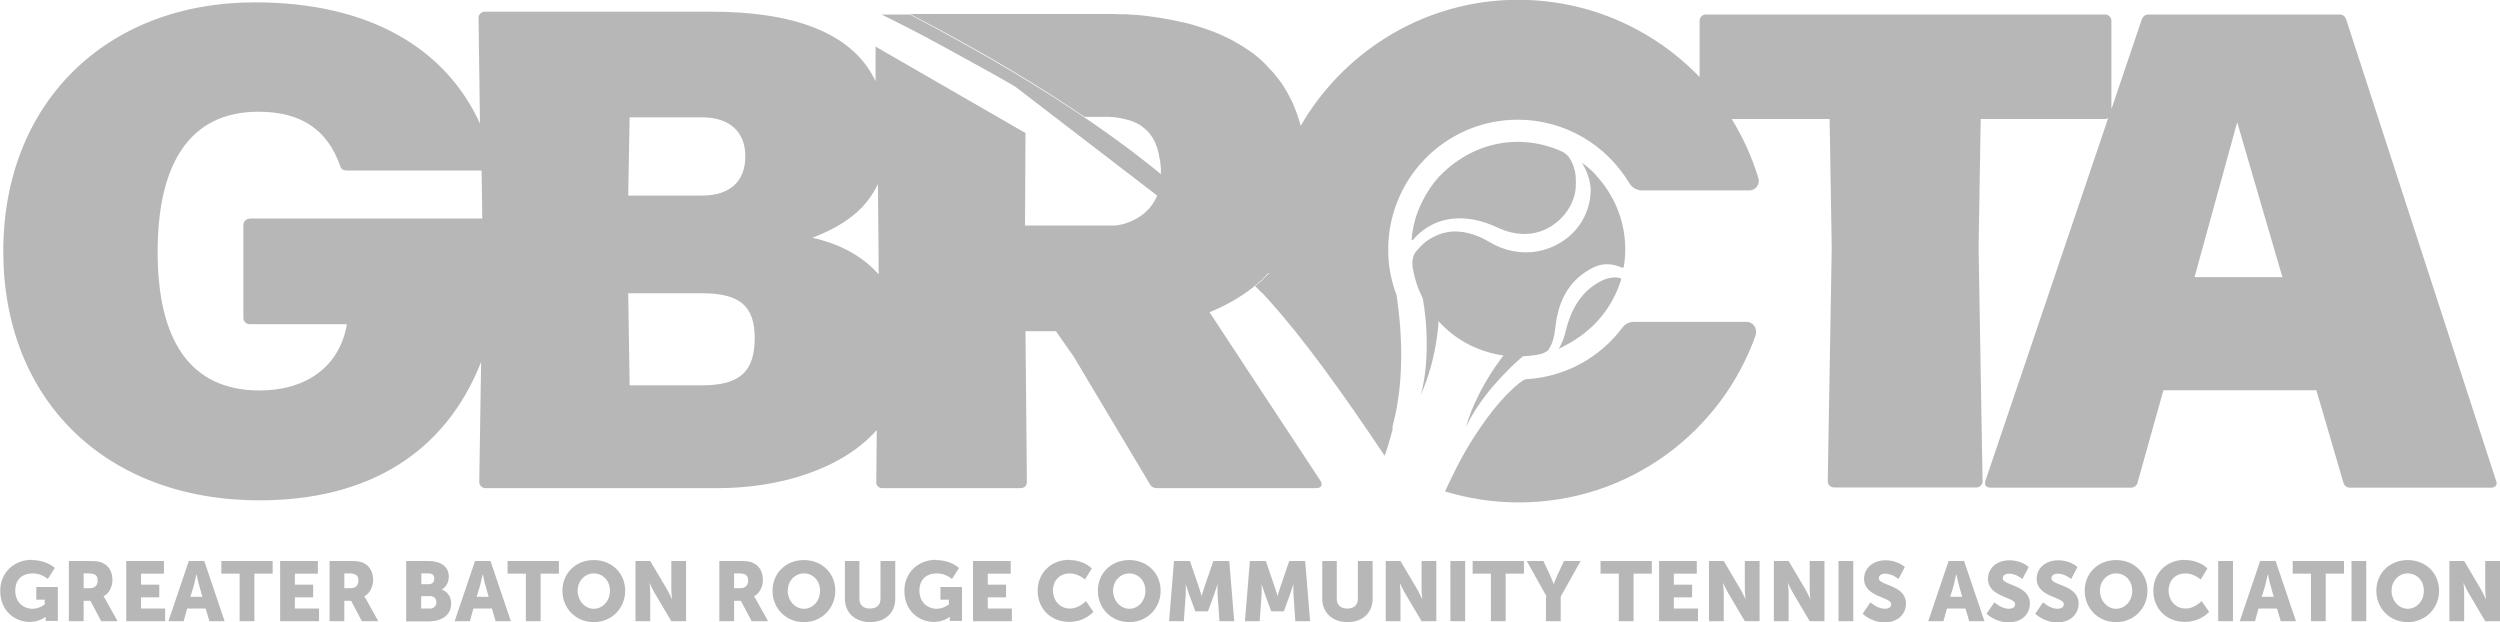
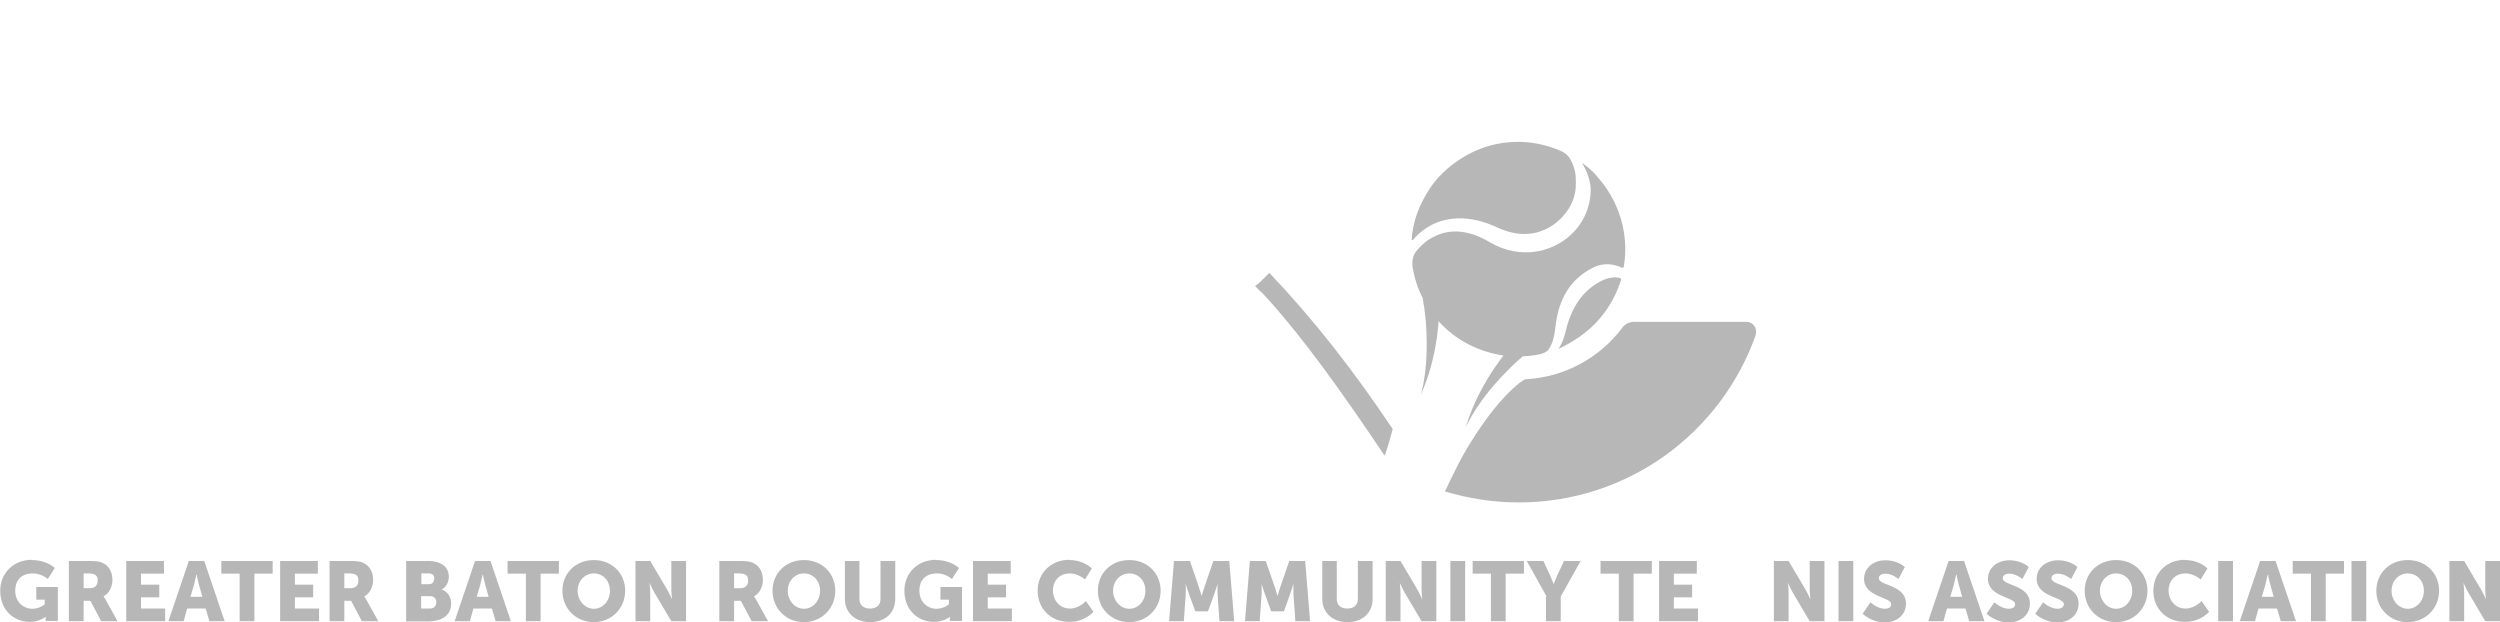
<svg xmlns="http://www.w3.org/2000/svg" id="Layer_2" data-name="Layer 2" viewBox="0 0 106.73 26.56">
  <defs>
    <style>      .cls-1 {        fill: #b7b7b7;      }    </style>
  </defs>
  <g id="VECTOR">
    <g>
      <g>
        <path class="cls-1" d="M59.46,18.32c-1.68-2.51-3.4-4.71-5.27-6.67-.02.02-.05.05-.07.07-.05.05-.1.11-.16.16-.03.03-.07.06-.1.1-.05.05-.11.1-.16.14-.04.03-.08.06-.12.09.06.06.13.13.19.19.04.04.08.08.13.12.08.09.16.17.24.26.82.91,1.57,1.87,2.3,2.85.85,1.15,1.67,2.33,2.67,3.82.11-.22.36-1.18.35-1.14Z" />
        <path class="cls-1" d="M74.95,14.29c.09-.27-.11-.55-.39-.55h-4.8c-.2,0-.38.09-.5.25-.95,1.27-2.44,2.11-4.12,2.2-.24.05-.87.7-1.13,1-.66.76-1.42,1.93-1.86,2.84-.18.35-.33.67-.46.95.99.3,2.05.47,3.15.47,4.68,0,8.65-2.99,10.12-7.16Z" />
        <g>
          <path class="cls-1" d="M69.16,11.87c-.12-.03-.25-.04-.4-.01-.13.02-.27.07-.41.14-.76.39-1.26,1.09-1.51,2.15,0,.04-.02.08-.03.11-.08.3-.17.47-.27.63.29-.13.6-.31.89-.51.28-.2.55-.43.75-.65.45-.49.78-1.05.99-1.67,0-.03.02-.06.03-.09.02-.08,0-.09-.04-.1Z" />
          <path class="cls-1" d="M60.32,10.25c.12-.16.28-.3.45-.43.09-.07.19-.13.3-.19,0,0,0,0,0,0,0,0,0,0,0,0,.02,0,.03-.02.05-.03.69-.35,1.65-.43,2.8.11.82.38,1.58.37,2.25-.02.62-.37,1.05-1.01,1.1-1.67.01-.16.01-.3,0-.44,0-.11-.02-.21-.04-.3-.05-.21-.13-.39-.24-.56-.11-.16-.31-.26-.35-.27-.01,0-.03-.01-.04-.02-.98-.42-2.03-.48-3-.21-.25.07-.5.16-.74.28-.52.25-1,.6-1.42,1.04-.01.01-.02.02-.03.03-.26.29-.5.65-.69,1.03-.17.34-.3.7-.37,1.04-.04.19-.07.37-.08.55,0,.03,0,.06.01.07,0,0,.01-.01.02-.02Z" />
          <path class="cls-1" d="M68.16,7.5c-.09-.1-.18-.19-.28-.28-.11-.1-.23-.19-.34-.27,0,0,0,0,0,0,.12.21.22.42.28.62.03.11.06.21.07.31.01.08.02.16.02.23-.01.94-.5,1.78-1.31,2.26-.3.18-.63.3-.96.36-.68.12-1.4-.01-2.04-.39-.99-.59-1.73-.5-2.17-.33-.1.04-.19.08-.28.13-.19.1-.34.22-.45.33-.16.15-.26.28-.3.34-.03.05-.09.21-.1.32,0,.13,0,.24,0,.24.08.48.22.94.44,1.36,0,.05.02.11.03.16,0,.01,0,.02,0,.03,0,.06.02.12.03.18.02.17.04.34.06.51.01.13.02.26.03.38.01.23.02.45.02.68,0,.73-.06,1.47-.25,2.18.34-.77.56-1.58.68-2.42.02-.16.04-.32.06-.48,0-.04,0-.08.01-.12,0-.03,0-.07,0-.1,0,0,0-.02,0-.02,0,0,0,0,0,0,.1.11.2.21.31.31.4.37.85.65,1.34.85.36.15.74.25,1.13.31,0,0,0,0,0,0,0,0,0,0,0,0-.02.02-.04.05-.06.07-.07.09-.14.19-.2.28-.04.05-.07.1-.11.15-.53.79-.97,1.64-1.24,2.55.32-.66.75-1.27,1.23-1.82.19-.22.39-.43.6-.64.03-.03.07-.07.1-.1.1-.1.2-.19.31-.29.02-.02.05-.04.07-.06.03-.03.07-.06.1-.09,0,0,0,0,0,0,0,0,.02-.02.03-.02.26-.01.52-.04.78-.1.18-.06.28-.14.3-.17.09-.13.16-.28.21-.45.04-.14.07-.31.09-.5.13-1.24.65-2.07,1.58-2.55.34-.18.66-.18.91-.13.14.03.26.07.35.12.03.01.04,0,.05,0,.02-.01.04-.05.04-.08.22-1.4-.22-2.81-1.18-3.85Z" />
        </g>
-         <path class="cls-1" d="M106.57,20.55L100.16.82c-.06-.14-.14-.2-.29-.2h-8.14c-.14,0-.23.06-.29.2l-1.3,3.84V.88c0-.14-.12-.26-.26-.26h-17.06c-.14,0-.26.12-.26.26v2.41C70.51,1.16,67.59-.13,64.36,0c-3.77.16-7.05,2.29-8.83,5.37,0,0,0,0,0,0-.08-.29-.17-.56-.28-.82,0,0,0-.02-.01-.03-.03-.08-.07-.15-.1-.22,0-.02-.02-.04-.03-.06-.04-.07-.07-.14-.11-.21-.01-.02-.02-.04-.03-.06-.04-.07-.08-.14-.12-.21,0,0-.01-.02-.02-.03-.14-.22-.3-.43-.47-.63-.01-.01-.02-.03-.04-.04-.05-.05-.1-.11-.15-.16-.02-.02-.04-.04-.06-.07-.05-.05-.1-.1-.15-.15-.02-.02-.05-.04-.07-.07-.05-.05-.1-.09-.16-.14-.02-.02-.05-.04-.07-.06-.18-.15-.38-.29-.59-.42-.03-.02-.06-.04-.1-.06-.06-.03-.11-.07-.17-.1-.04-.02-.08-.05-.12-.07-.06-.03-.11-.06-.17-.09-.05-.02-.09-.05-.14-.07-.06-.03-.11-.05-.17-.08-.05-.02-.1-.04-.16-.07-.06-.02-.11-.05-.17-.07-.08-.03-.16-.06-.24-.09-.07-.03-.15-.05-.23-.08-.07-.02-.14-.05-.21-.07-.06-.02-.11-.03-.17-.05-.07-.02-.14-.04-.2-.06-.06-.02-.11-.03-.17-.04-.07-.02-.14-.04-.22-.05-.06-.01-.11-.03-.17-.04-.08-.02-.16-.03-.25-.05-.05,0-.1-.02-.15-.03-.13-.02-.27-.05-.41-.07-.03,0-.05,0-.08-.01-.12-.02-.23-.03-.35-.05-.05,0-.1-.01-.16-.02-.1-.01-.19-.02-.29-.03-.06,0-.12,0-.17-.01-.1,0-.19-.01-.29-.02-.06,0-.12,0-.17,0-.11,0-.22,0-.32-.01-.05,0-.1,0-.15,0-.16,0-.32,0-.49,0h-1.01,0s-7.12,0-7.12,0c2.33,1.21,4.61,2.51,6.81,3.96.22.15.44.29.64.43h.79s.08,0,.12,0c.1,0,.19,0,.28.01,0,0,0,0,0,0,.09,0,.18.02.26.03,0,0,0,0,0,0,.08.01.16.03.24.05,0,0,0,0,.01,0,.08.02.15.04.22.06,0,0,0,0,.01,0,.07.02.14.05.2.08,0,0,0,0,.01,0,.06.03.13.06.19.1,0,0,0,0,.01,0,.06.04.11.07.17.12,0,0,0,0,.01.01.05.04.1.09.15.13,0,0,0,0,.01.01.05.05.09.1.13.15,0,0,0,.01.01.02.04.05.08.11.12.17,0,0,0,.01,0,.02.04.06.07.12.1.19,0,0,0,.01,0,.02.03.07.06.14.08.21,0,0,0,.01,0,.02.02.07.05.15.06.23,0,0,0,.01,0,.02.02.08.03.17.05.25,0,0,0,0,0,.01.01.09.02.18.03.28,0,0,0,0,0,0,0,.08,0,.16,0,.25,0,0,0,0,0,0,0,0,0,.02,0,.05,0,0,0,0,0,0h0s0,0,0,0c0,.04,0,.1,0,.16,0,0,0,.01,0,.02,0,0,0,.02,0,.03,0,0,0,0,0,0,0,.07-.02.16-.03.24,0,.03-.01.05-.02.08,0,0,0,0,0,0-.04.19-.1.32-.1.32,0,0,0,0,0,0-.23.58-.69.95-1.2,1.15-.04.01-.08.03-.11.04-.01,0-.02,0-.03.01-.03,0-.05.02-.08.03-.01,0-.03,0-.04.01-.03,0-.06.01-.08.02-.01,0-.02,0-.03,0-.08.02-.16.03-.23.04-.01,0-.02,0-.04,0-.03,0-.05,0-.08,0-.01,0-.03,0-.04,0-.03,0-.05,0-.08,0-.01,0-.02,0-.04,0-.04,0-.08,0-.11,0h-3.46l.02-3.95-6.4-3.69v1.48c-1.01-2.16-3.68-2.97-6.99-2.97h-9.7c-.14,0-.26.12-.26.26l.06,4.51C19.03,2.08,15.79.1,10.88.1,4.53.1.14,4.4.14,10.73s4.36,10.63,10.94,10.63c4.56,0,7.91-1.96,9.46-5.91l-.08,5.13c0,.14.12.26.26.26h9.93c2.58,0,5.27-.78,6.78-2.48l-.02,2.22s0,.04,0,.05c.02.12.13.21.25.21h5.92c.05,0,.1-.02.15-.04.07-.05.11-.13.11-.22l-.06-6.44h1.3l.75,1.07,3.26,5.46c.06.12.17.17.32.17h6.79c.13,0,.21-.06.22-.14,0-.05,0-.11-.05-.18l-3.03-4.6-1.61-2.45s0,0,0,0l-.09-.14c.68-.28,1.28-.62,1.8-1.02,0,0,0,0,0,0,.04-.03.07-.06.11-.09.04-.03.08-.07.12-.1.05-.05.11-.09.16-.14.04-.03.07-.06.1-.1.05-.05.11-.1.16-.16.02-.02.05-.05.07-.07,1.87,1.96,3.59,4.16,5.27,6.67.02-.07.03-.13.04-.2.26-.98.35-1.99.35-3,0-.31-.01-.62-.03-.93-.01-.18-.02-.35-.04-.53-.02-.24-.05-.47-.08-.71-.01-.08-.03-.27-.06-.39-.2-.53-.32-1.1-.34-1.69-.12-3.16,2.4-5.76,5.53-5.76,2.02,0,3.79,1.09,4.76,2.71.11.19.32.31.54.31h4.58c.27,0,.47-.26.39-.52-.27-.9-.66-1.75-1.14-2.53h4.18l.09,5.51-.17,9.96c0,.14.12.26.26.26h6.09c.14,0,.26-.12.26-.26l-.17-9.96.09-5.51h5.31s.09-.01.13-.03l-5.24,15.48c-.06.2.06.29.23.29h5.98c.14,0,.26-.09.29-.23l1.1-3.93h6.53l1.15,3.93c.03.14.14.23.29.23h6.01c.17,0,.29-.09.23-.29ZM10.65,9.34c-.14,0-.26.12-.26.26v3.98c0,.14.12.26.26.26h4.16c-.32,1.88-1.82,2.83-3.72,2.83-3.03,0-4.36-2.22-4.36-5.92s1.33-5.98,4.3-5.98c1.85,0,2.95.78,3.49,2.31.03.14.14.2.29.2h5.75l.03,2.05h-9.94ZM26.88,5.01h3.09c1.18,0,1.85.61,1.85,1.67s-.66,1.67-1.85,1.67h-3.15l.06-3.35ZM29.97,16.45h-3.09l-.06-3.93h3.15c1.62,0,2.25.55,2.25,1.91,0,1.44-.64,2.02-2.25,2.02ZM37.5,11.7c-.67-.75-1.61-1.28-2.82-1.55,1.37-.52,2.31-1.23,2.8-2.3l.03,3.19v.66ZM93.69,11.83l1.82-6.61,1.93,6.61h-3.75Z" />
-         <path class="cls-1" d="M49.48,8.41s.07-.16.11-.4.04-.52.04-.52c-1.17-.96-2.39-1.86-3.98-2.91-2.2-1.44-4.48-2.74-6.81-3.96h-1.21c1.93.94,3.18,1.67,4.61,2.45.35.19.69.39,1.02.58.04.02.07.05.11.07" />
      </g>
      <g>
        <path class="cls-1" d="M1.35,23.91c.66,0,.99.34.99.34l-.3.47s-.26-.24-.63-.24c-.54,0-.76.34-.76.73,0,.49.34.78.74.78.3,0,.52-.19.52-.19v-.2h-.36v-.54h.92v1.45h-.52v-.07c0-.05,0-.11,0-.11h0s-.25.22-.68.22c-.66,0-1.26-.49-1.26-1.33,0-.75.56-1.32,1.35-1.32Z" />
        <path class="cls-1" d="M2.94,23.95h.89c.26,0,.39.02.5.06.29.11.47.37.47.75,0,.27-.13.57-.38.7h0s.04.05.1.16l.5.9h-.7l-.46-.87h-.29v.87h-.63v-2.57ZM3.84,25.11c.2,0,.33-.11.33-.32,0-.19-.07-.31-.39-.31h-.21v.63h.27Z" />
        <path class="cls-1" d="M5.39,23.95h1.61v.54h-.98v.47h.78v.54h-.78v.48h1.03v.54h-1.66v-2.57Z" />
        <path class="cls-1" d="M8.79,25.98h-.8l-.15.54h-.65l.87-2.57h.66l.87,2.57h-.65l-.16-.54ZM8.38,24.54s-.06.28-.1.44l-.15.5h.51l-.14-.5c-.05-.16-.1-.44-.1-.44h0Z" />
        <path class="cls-1" d="M10.23,24.49h-.78v-.54h2.19v.54h-.78v2.03h-.63v-2.03Z" />
        <path class="cls-1" d="M11.96,23.95h1.61v.54h-.98v.47h.78v.54h-.78v.48h1.03v.54h-1.66v-2.57Z" />
        <path class="cls-1" d="M14.07,23.95h.89c.26,0,.39.02.5.06.29.11.47.37.47.75,0,.27-.13.57-.38.7h0s.04.05.1.16l.5.9h-.7l-.46-.87h-.29v.87h-.63v-2.57ZM14.97,25.11c.2,0,.33-.11.33-.32,0-.19-.07-.31-.39-.31h-.21v.63h.27Z" />
        <path class="cls-1" d="M17.35,23.95h.94c.51,0,.87.23.87.67,0,.22-.1.43-.3.55h0c.29.1.4.36.4.59,0,.56-.47.77-.98.77h-.94v-2.57ZM18.31,24.94c.16,0,.23-.11.23-.24s-.07-.22-.24-.22h-.31v.46h.32ZM18.36,25.98c.18,0,.27-.13.27-.27s-.09-.26-.27-.26h-.38v.53h.38Z" />
        <path class="cls-1" d="M21.01,25.98h-.8l-.15.54h-.65l.87-2.57h.66l.87,2.57h-.65l-.16-.54ZM20.6,24.54s-.06.28-.1.44l-.15.5h.51l-.14-.5c-.05-.16-.1-.44-.1-.44h0Z" />
        <path class="cls-1" d="M22.45,24.49h-.78v-.54h2.19v.54h-.78v2.03h-.63v-2.03Z" />
        <path class="cls-1" d="M25.35,23.91c.78,0,1.34.57,1.34,1.31s-.57,1.34-1.34,1.34-1.34-.59-1.34-1.34.57-1.31,1.34-1.31ZM25.35,25.99c.38,0,.69-.33.69-.77s-.31-.74-.69-.74-.69.32-.69.74.31.77.69.77Z" />
        <path class="cls-1" d="M27.12,23.95h.64l.71,1.2c.1.17.22.44.22.44h0s-.03-.28-.03-.44v-1.2h.63v2.57h-.63l-.71-1.2c-.1-.17-.22-.44-.22-.44h0s.03.28.03.44v1.2h-.63v-2.57Z" />
        <path class="cls-1" d="M30.71,23.95h.89c.26,0,.39.02.5.06.29.11.47.37.47.75,0,.27-.13.57-.38.7h0s.04.05.1.16l.5.9h-.7l-.46-.87h-.29v.87h-.63v-2.57ZM31.61,25.11c.2,0,.33-.11.33-.32,0-.19-.07-.31-.39-.31h-.21v.63h.27Z" />
        <path class="cls-1" d="M34.32,23.91c.78,0,1.34.57,1.34,1.31s-.57,1.34-1.34,1.34-1.34-.59-1.34-1.34.57-1.31,1.34-1.31ZM34.32,25.99c.38,0,.69-.33.69-.77s-.31-.74-.69-.74-.69.32-.69.74.31.77.69.77Z" />
        <path class="cls-1" d="M36.06,23.95h.63v1.62c0,.27.18.41.45.41s.45-.14.45-.41v-1.62h.63v1.62c0,.58-.42.99-1.07.99s-1.08-.41-1.08-.99v-1.62Z" />
        <path class="cls-1" d="M39.95,23.91c.66,0,.99.34.99.34l-.3.47s-.26-.24-.63-.24c-.54,0-.76.34-.76.73,0,.49.34.78.74.78.3,0,.52-.19.52-.19v-.2h-.36v-.54h.92v1.45h-.52v-.07c0-.05,0-.11,0-.11h0s-.25.22-.68.22c-.66,0-1.26-.49-1.26-1.33,0-.75.56-1.32,1.35-1.32Z" />
        <path class="cls-1" d="M41.54,23.95h1.61v.54h-.98v.47h.78v.54h-.78v.48h1.03v.54h-1.66v-2.57Z" />
        <path class="cls-1" d="M45.65,23.91c.64,0,.96.36.96.36l-.29.47s-.29-.26-.64-.26c-.49,0-.73.36-.73.73s.25.77.73.77c.39,0,.68-.32.68-.32l.32.46s-.36.43-1.03.43c-.8,0-1.35-.57-1.35-1.33s.57-1.32,1.35-1.32Z" />
        <path class="cls-1" d="M48.21,23.91c.78,0,1.34.57,1.34,1.31s-.57,1.34-1.34,1.34-1.34-.59-1.34-1.34.57-1.31,1.34-1.31ZM48.21,25.99c.38,0,.69-.33.69-.77s-.31-.74-.69-.74-.69.32-.69.74.31.77.69.77Z" />
        <path class="cls-1" d="M50.12,23.95h.68l.37,1.08c.06.17.13.42.13.42h0s.07-.26.13-.42l.37-1.08h.68l.21,2.57h-.63l-.08-1.16c-.01-.19,0-.43,0-.43h0s-.09.27-.14.43l-.27.74h-.54l-.27-.74c-.06-.16-.14-.43-.14-.43h0s.01.24,0,.43l-.08,1.16h-.63l.21-2.57Z" />
        <path class="cls-1" d="M53.36,23.95h.68l.37,1.08c.06.17.13.42.13.42h0s.07-.26.13-.42l.37-1.08h.68l.21,2.57h-.63l-.08-1.16c-.01-.19,0-.43,0-.43h0s-.09.27-.14.43l-.27.74h-.54l-.27-.74c-.06-.16-.14-.43-.14-.43h0s.01.24,0,.43l-.08,1.16h-.63l.21-2.57Z" />
        <path class="cls-1" d="M56.44,23.95h.63v1.62c0,.27.18.41.45.41s.45-.14.45-.41v-1.62h.63v1.62c0,.58-.42.99-1.07.99s-1.08-.41-1.08-.99v-1.62Z" />
        <path class="cls-1" d="M59.15,23.95h.64l.71,1.2c.1.17.22.44.22.44h0s-.03-.28-.03-.44v-1.2h.63v2.57h-.63l-.71-1.2c-.1-.17-.22-.44-.22-.44h0s.03.28.03.44v1.2h-.63v-2.57Z" />
        <path class="cls-1" d="M61.92,23.95h.63v2.57h-.63v-2.57Z" />
        <path class="cls-1" d="M63.65,24.49h-.78v-.54h2.19v.54h-.78v2.03h-.63v-2.03Z" />
        <path class="cls-1" d="M66.03,25.47l-.85-1.52h.71l.29.62c.08.18.15.37.15.37h0s.07-.19.15-.37l.29-.62h.71l-.85,1.52v1.05h-.63v-1.05Z" />
        <path class="cls-1" d="M69.11,24.49h-.78v-.54h2.19v.54h-.78v2.03h-.63v-2.03Z" />
        <path class="cls-1" d="M70.83,23.95h1.61v.54h-.98v.47h.78v.54h-.78v.48h1.03v.54h-1.66v-2.57Z" />
-         <path class="cls-1" d="M72.95,23.95h.64l.71,1.2c.1.17.22.44.22.44h0s-.03-.28-.03-.44v-1.2h.63v2.57h-.63l-.71-1.2c-.1-.17-.22-.44-.22-.44h0s.03.28.03.44v1.2h-.63v-2.57Z" />
        <path class="cls-1" d="M75.72,23.95h.64l.71,1.2c.1.17.22.44.22.44h0s-.03-.28-.03-.44v-1.2h.63v2.57h-.63l-.71-1.2c-.1-.17-.22-.44-.22-.44h0s.03.28.03.44v1.2h-.63v-2.57Z" />
        <path class="cls-1" d="M78.49,23.95h.63v2.57h-.63v-2.57Z" />
        <path class="cls-1" d="M79.86,25.72s.29.27.61.27c.13,0,.27-.05.27-.2,0-.31-1.16-.29-1.16-1.08,0-.47.4-.79.91-.79.55,0,.83.29.83.29l-.27.51s-.26-.23-.57-.23c-.13,0-.27.06-.27.2,0,.32,1.16.27,1.16,1.08,0,.43-.33.8-.91.8s-.94-.37-.94-.37l.33-.48Z" />
        <path class="cls-1" d="M83.92,25.98h-.8l-.15.54h-.65l.87-2.57h.66l.87,2.57h-.65l-.16-.54ZM83.51,24.54s-.06.28-.1.44l-.15.5h.51l-.14-.5c-.05-.16-.1-.44-.1-.44h0Z" />
        <path class="cls-1" d="M85.15,25.72s.29.27.61.27c.13,0,.27-.05.27-.2,0-.31-1.16-.29-1.16-1.08,0-.47.4-.79.91-.79.55,0,.83.29.83.29l-.27.51s-.26-.23-.57-.23c-.13,0-.27.06-.27.2,0,.32,1.16.27,1.16,1.08,0,.43-.33.8-.91.8s-.94-.37-.94-.37l.33-.48Z" />
        <path class="cls-1" d="M87.23,25.72s.29.27.61.27c.13,0,.27-.05.27-.2,0-.31-1.16-.29-1.16-1.08,0-.47.4-.79.91-.79.55,0,.83.29.83.29l-.27.51s-.26-.23-.57-.23c-.13,0-.27.06-.27.2,0,.32,1.16.27,1.16,1.08,0,.43-.33.8-.91.8s-.94-.37-.94-.37l.33-.48Z" />
        <path class="cls-1" d="M90.34,23.91c.78,0,1.34.57,1.34,1.31s-.57,1.34-1.34,1.34-1.34-.59-1.34-1.34.57-1.31,1.34-1.31ZM90.34,25.99c.38,0,.69-.33.69-.77s-.31-.74-.69-.74-.69.32-.69.74.31.77.69.77Z" />
        <path class="cls-1" d="M93.28,23.91c.64,0,.96.36.96.36l-.29.47s-.29-.26-.64-.26c-.49,0-.73.36-.73.73s.25.77.73.77c.39,0,.68-.32.68-.32l.32.46s-.36.43-1.03.43c-.8,0-1.35-.57-1.35-1.33s.57-1.32,1.35-1.32Z" />
        <path class="cls-1" d="M94.7,23.95h.63v2.57h-.63v-2.57Z" />
        <path class="cls-1" d="M97.22,25.98h-.8l-.15.54h-.65l.87-2.57h.66l.87,2.57h-.65l-.16-.54ZM96.81,24.54s-.06.28-.1.44l-.15.5h.51l-.14-.5c-.05-.16-.1-.44-.1-.44h0Z" />
        <path class="cls-1" d="M98.66,24.49h-.78v-.54h2.19v.54h-.78v2.03h-.63v-2.03Z" />
        <path class="cls-1" d="M100.39,23.95h.63v2.57h-.63v-2.57Z" />
        <path class="cls-1" d="M102.79,23.91c.78,0,1.34.57,1.34,1.31s-.57,1.34-1.34,1.34-1.34-.59-1.34-1.34.57-1.31,1.34-1.31ZM102.79,25.99c.38,0,.69-.33.69-.77s-.31-.74-.69-.74-.69.32-.69.74.31.77.69.77Z" />
        <path class="cls-1" d="M104.56,23.95h.64l.71,1.2c.1.17.22.44.22.44h0s-.03-.28-.03-.44v-1.2h.63v2.57h-.63l-.71-1.2c-.1-.17-.22-.44-.22-.44h0s.03.28.03.44v1.2h-.63v-2.57Z" />
      </g>
    </g>
  </g>
</svg>